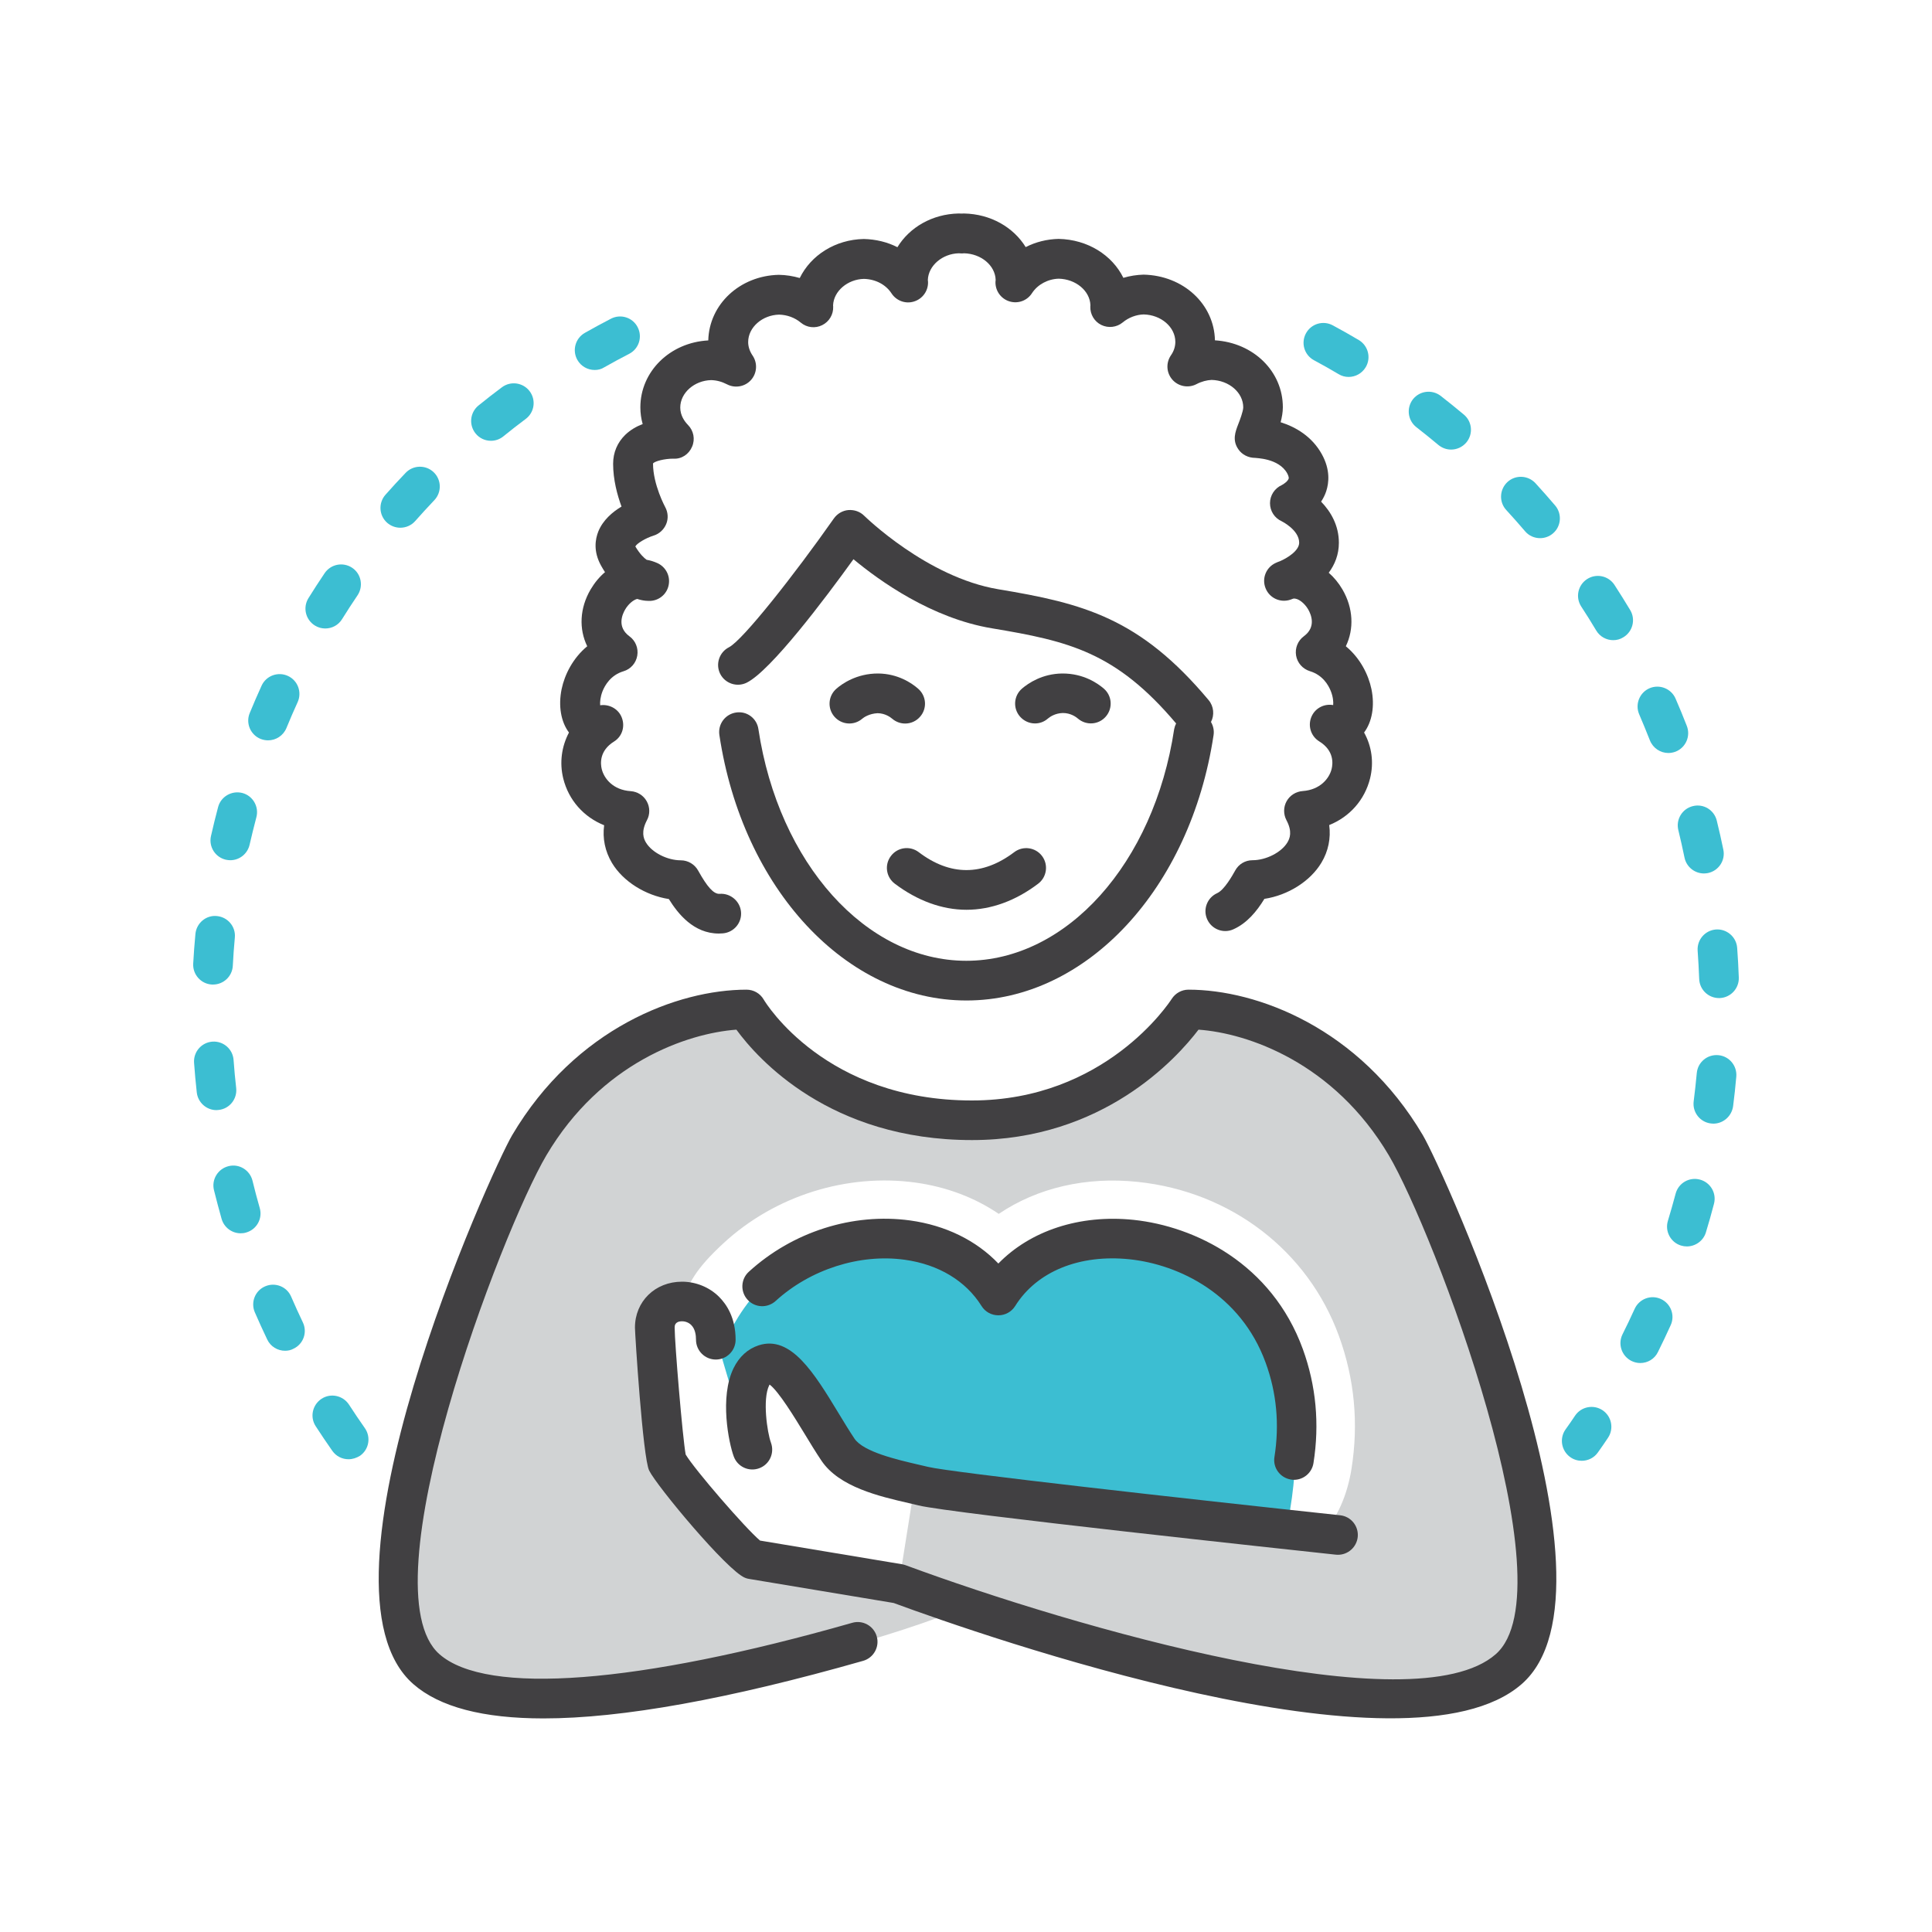
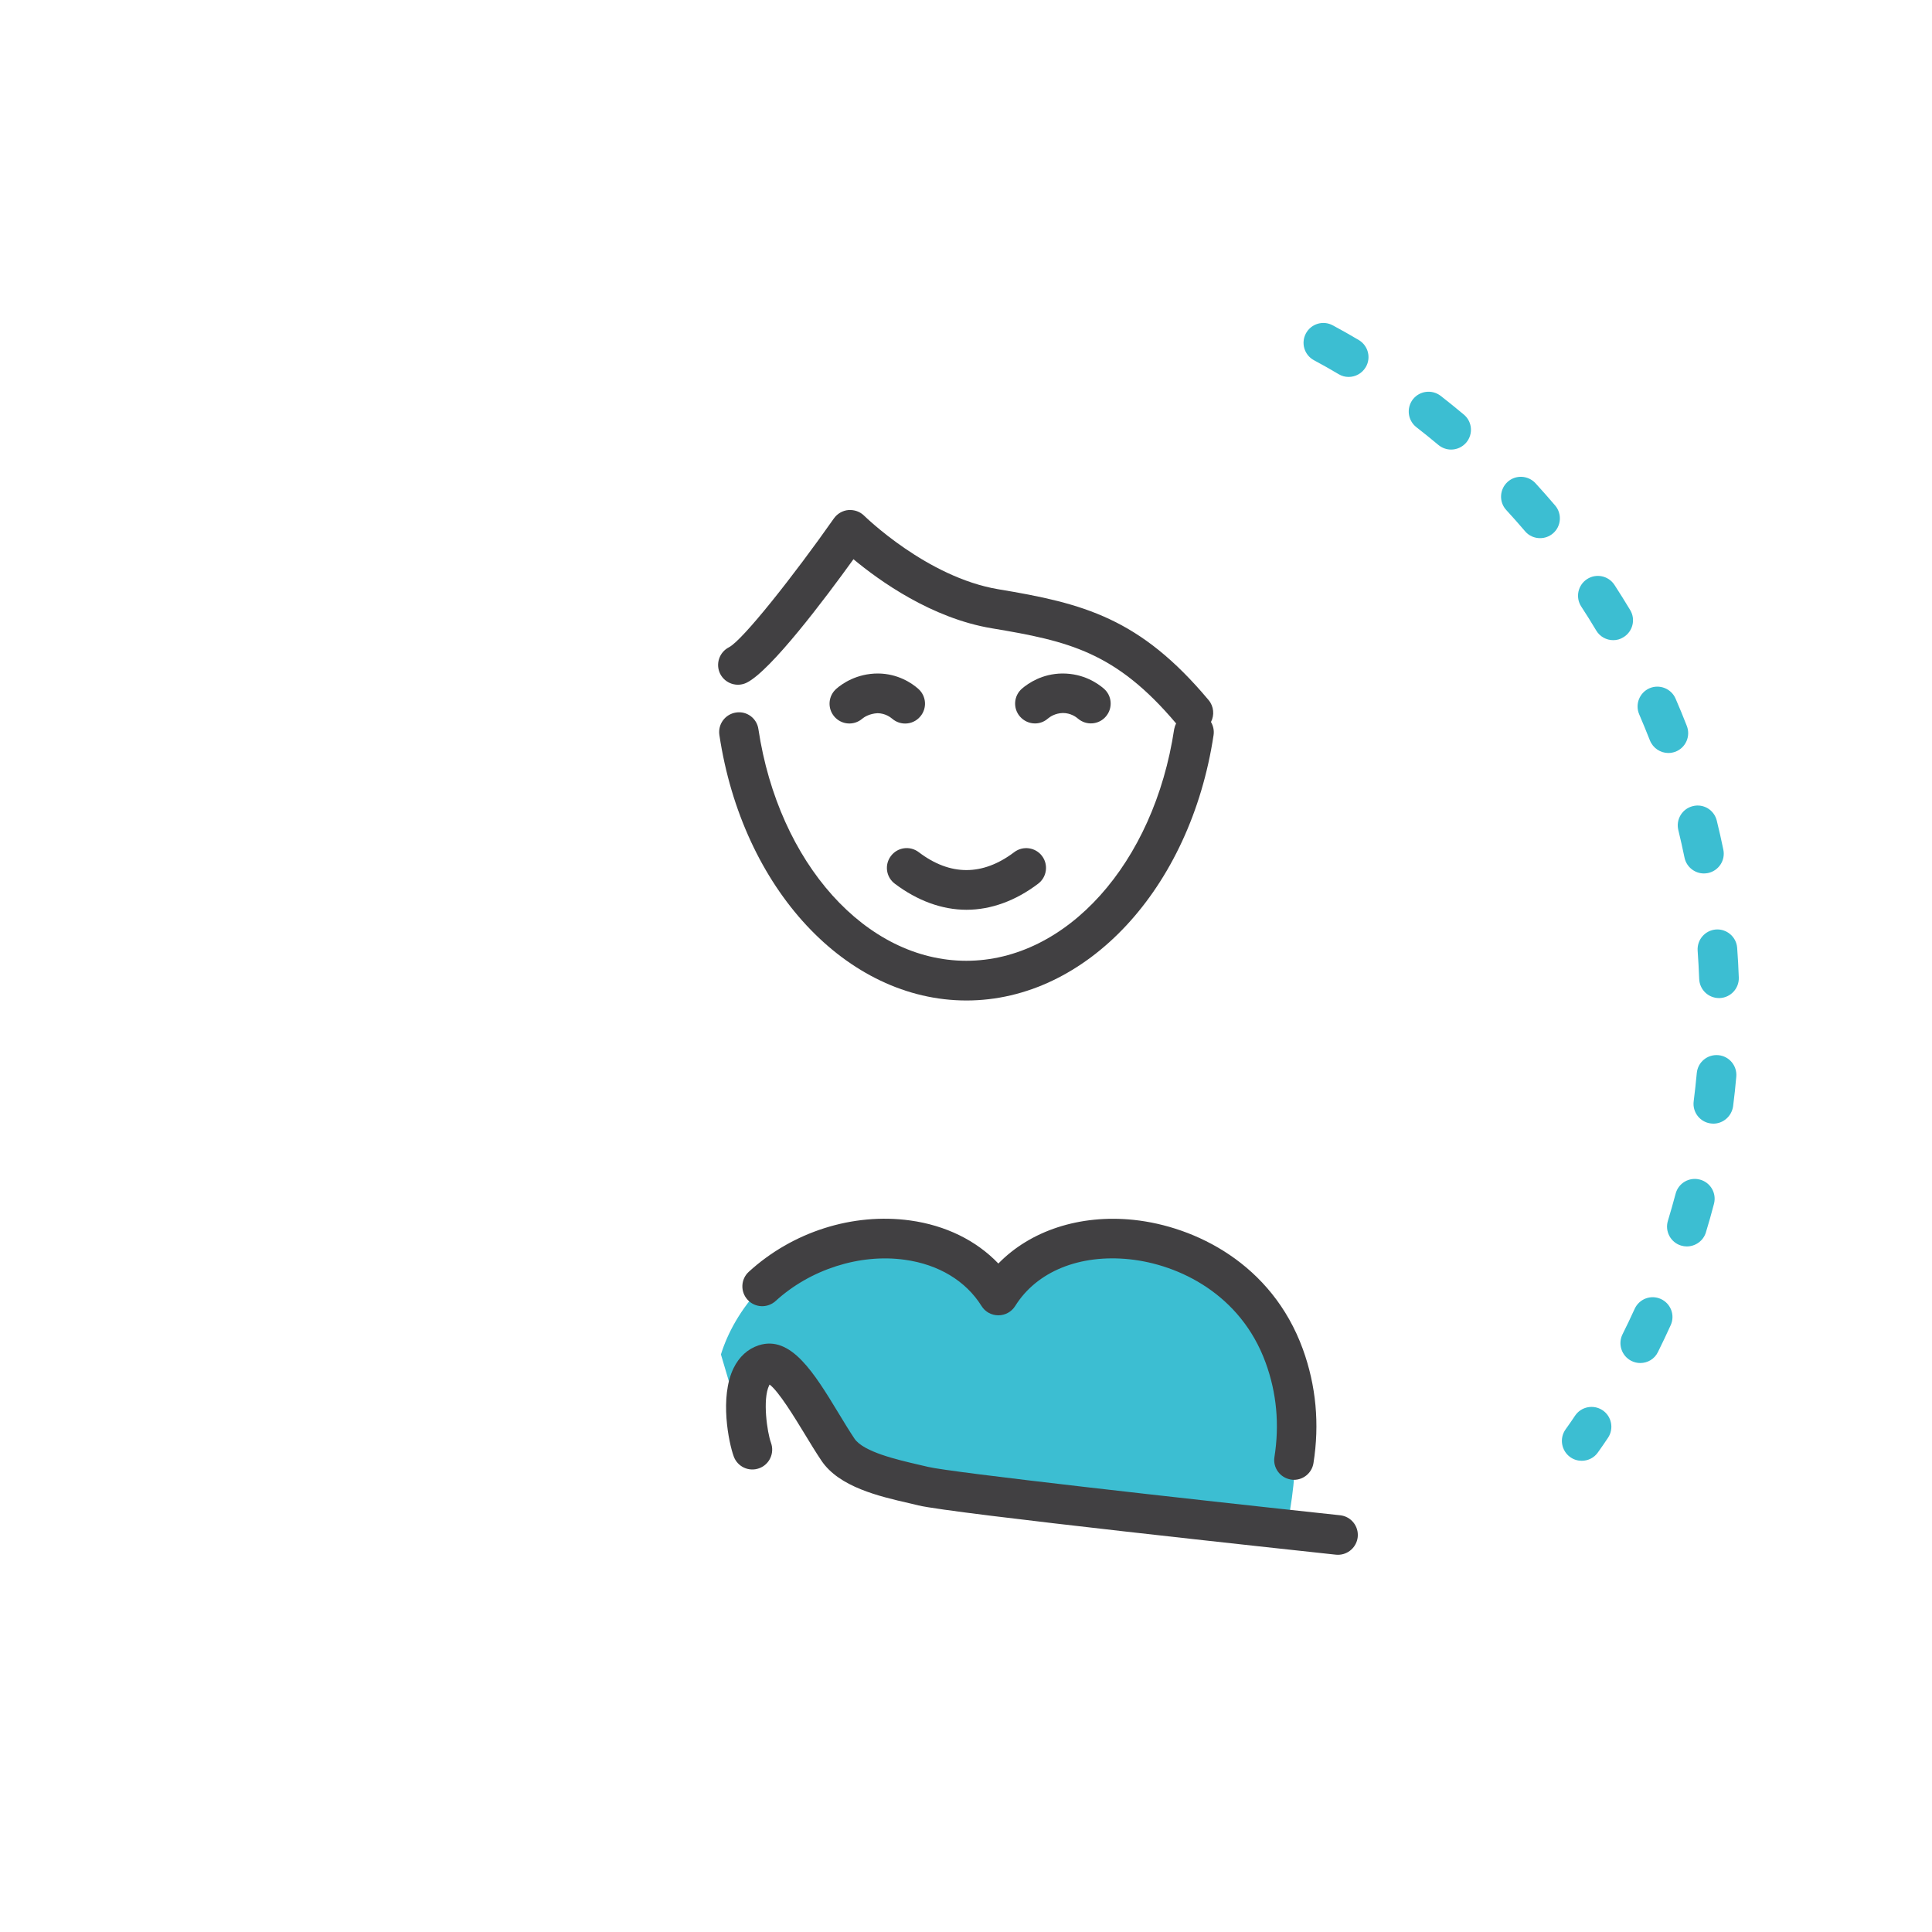
<svg xmlns="http://www.w3.org/2000/svg" viewBox="0 0 200 200" fill="none">
  <path d="M78.9 133.15C86.33 126.37 98.56 126.44 103.35 134.1C109.46 124.32 128.06 126.91 132.95 140.35C134.24 143.89 134.65 150.88 133.32 157.55C115.17 155.93 93.62 154.99 87.97 150.88C84.15 146.04 81.9 141.47 79.4 140.98C78.73 140.85 76.52 143.57 75.78 144.1L74.63 140.21C75.31 138.03 76.61 135.56 78.9 133.15Z" fill="#3CBED2" />
-   <path d="M145.53 118.55C139 107.5 128.5 104.5 123.04 104.5C123.04 104.5 115.77 115.97 100.62 115.97C84.04 115.97 77.29 104.5 77.29 104.5C71.83 104.5 61.33 107.5 54.8 118.55C51.41 124.28 34.65 164.47 44.15 172.79C51.09 178.86 81.31 173.55 98.65 166.88L87.98 162.88L76.68 161.03L68.34 150.67C68.34 150.67 65.98 133.74 70.53 135C71.29 132.81 72 131.38 74.87 128.72C80.22 123.76 87.7 121.45 94.77 122.42C97.96 122.86 100.91 123.97 103.39 125.66C107.39 122.96 112.44 121.78 117.79 122.35C127.42 123.36 135.4 129.48 138.61 138.31C140.22 142.74 140.66 147.37 139.9 152.09C139.49 154.66 138.41 157.41 136.64 158.96C122.8 157.73 94.71 153.55 94.71 153.55L93.05 163.97C93.05 163.97 146.09 181.65 156.19 172.81C165.68 164.48 148.91 124.28 145.53 118.55Z" fill="#D1D3D4" />
  <path d="M90.91 69.72C88.67 69.71 87.15 70.8 86.59 71.29C85.73 72.03 85.63 73.32 86.37 74.18C87.11 75.04 88.4 75.14 89.26 74.4C89.42 74.26 89.99 73.87 90.85 73.83C91.63 73.84 92.17 74.24 92.37 74.41C92.76 74.74 93.23 74.9 93.7 74.9C94.28 74.9 94.85 74.66 95.26 74.18C96 73.32 95.9 72.03 95.04 71.29C94.38 70.71 92.95 69.74 90.91 69.72Z" fill="#414042" />
  <path d="M108.47 74.39C108.67 74.22 109.21 73.83 110.03 73.81C110.83 73.81 111.38 74.21 111.59 74.39C112.45 75.13 113.75 75.03 114.48 74.17C115.22 73.31 115.12 72.01 114.26 71.28C113.7 70.8 112.22 69.7 109.94 69.72C107.89 69.75 106.47 70.71 105.8 71.28C104.94 72.02 104.84 73.31 105.58 74.17C105.99 74.64 106.56 74.89 107.14 74.89C107.61 74.89 108.08 74.73 108.47 74.39Z" fill="#414042" />
-   <path d="M58.31 80.6C58.87 82.84 60.43 84.58 62.54 85.43C62.36 86.79 62.63 88.12 63.35 89.33C64.51 91.26 66.82 92.69 69.24 93.07C70.18 94.59 71.81 96.64 74.41 96.64C74.55 96.64 74.69 96.63 74.84 96.62C75.97 96.52 76.81 95.53 76.71 94.4C76.61 93.27 75.59 92.44 74.49 92.53C73.86 92.56 73.2 91.79 72.27 90.12C71.91 89.47 71.22 89.06 70.48 89.06C69.07 89.06 67.49 88.25 66.87 87.22C66.61 86.79 66.35 86.09 66.97 84.91C67.3 84.3 67.29 83.56 66.95 82.95C66.61 82.34 65.99 81.95 65.29 81.9C63.46 81.78 62.53 80.59 62.29 79.61C62.16 79.07 62.02 77.72 63.57 76.76C64.47 76.2 64.76 75.06 64.29 74.11C63.89 73.3 62.98 72.88 62.13 73.01C62.1 72.67 62.14 72.15 62.38 71.54C62.62 70.95 63.21 69.89 64.54 69.49C65.29 69.27 65.84 68.64 65.97 67.87C66.1 67.1 65.79 66.33 65.16 65.87C63.85 64.91 64.41 63.61 64.72 63.09C65.02 62.57 65.53 62.11 65.96 62C66.65 62.23 67.18 62.21 67.38 62.2C68.31 62.13 69.08 61.43 69.23 60.51C69.39 59.59 68.91 58.68 68.05 58.29C67.69 58.13 67.32 58.01 66.94 57.95C66.67 57.76 66.25 57.37 65.77 56.57C65.91 56.26 66.86 55.69 67.65 55.45C68.24 55.27 68.72 54.83 68.96 54.26C69.2 53.69 69.16 53.04 68.86 52.49C68.85 52.47 67.6 50.17 67.6 47.98C67.77 47.74 68.8 47.48 69.7 47.48C70.56 47.54 71.31 47.02 71.64 46.25C71.98 45.48 71.81 44.59 71.22 43.99C70.86 43.62 70.42 43.01 70.42 42.19C70.42 40.66 71.89 39.39 73.61 39.35C74.18 39.36 74.73 39.51 75.27 39.79C76.1 40.22 77.13 40.03 77.75 39.33C78.37 38.63 78.44 37.59 77.91 36.81C77.61 36.37 77.45 35.89 77.45 35.41C77.45 33.88 78.92 32.61 80.65 32.57C81.48 32.59 82.28 32.88 82.9 33.4C83.52 33.92 84.39 34.02 85.11 33.66C85.84 33.3 86.28 32.55 86.25 31.75C86.25 31.71 86.24 31.66 86.24 31.61C86.3 30.13 87.75 28.91 89.43 28.87C90.63 28.9 91.69 29.45 92.29 30.37C92.79 31.14 93.75 31.49 94.62 31.21C95.5 30.94 96.09 30.12 96.07 29.2C96.07 29.12 96.06 29.05 96.05 28.97C96.11 27.49 97.56 26.26 99.26 26.22L99.44 26.23C99.52 26.24 99.6 26.24 99.69 26.23L99.79 26.22C101.57 26.26 103.02 27.48 103.07 28.97C103.06 29.05 103.05 29.14 103.05 29.19C103.03 30.11 103.62 30.93 104.5 31.2C105.38 31.47 106.33 31.13 106.83 30.35C107.42 29.44 108.49 28.88 109.6 28.85C111.37 28.89 112.83 30.11 112.88 31.6C112.87 31.65 112.87 31.69 112.87 31.73C112.84 32.54 113.29 33.29 114.01 33.64C114.73 33.99 115.6 33.89 116.22 33.38C116.84 32.86 117.64 32.57 118.39 32.55C120.2 32.59 121.67 33.86 121.67 35.39C121.67 35.87 121.52 36.35 121.21 36.79C120.68 37.57 120.74 38.6 121.37 39.31C121.99 40.01 123.02 40.2 123.85 39.77C124.38 39.49 124.94 39.35 125.42 39.33C127.23 39.37 128.7 40.64 128.7 42.17C128.7 42.56 128.34 43.52 128.18 43.92C127.88 44.7 127.54 45.58 128.2 46.52C128.58 47.07 129.23 47.4 129.94 47.4C129.93 47.43 132.37 47.4 133.25 49C133.31 49.11 133.45 49.4 133.4 49.55C133.32 49.8 132.91 50.11 132.68 50.22C131.95 50.55 131.47 51.28 131.47 52.09C131.47 52.9 131.94 53.63 132.68 53.96C132.7 53.97 134.49 54.86 134.49 56.18C134.49 57.01 133.25 57.78 132.49 58.1C132.35 58.15 132.21 58.2 132.07 58.27C131.07 58.72 130.6 59.87 131.01 60.89C131.41 61.91 132.54 62.43 133.58 62.08C133.68 62.05 133.78 62.01 133.88 61.97C134.36 61.89 135.04 62.43 135.42 63.08C135.72 63.6 136.28 64.9 134.98 65.86C134.35 66.32 134.04 67.1 134.17 67.86C134.3 68.63 134.86 69.25 135.6 69.48C136.93 69.88 137.52 70.93 137.76 71.53C138 72.13 138.04 72.65 138.01 72.99C137.13 72.83 136.22 73.26 135.81 74.09C135.34 75.04 135.66 76.19 136.57 76.75C138.13 77.71 137.98 79.06 137.85 79.6C137.61 80.58 136.67 81.76 134.85 81.89C134.16 81.94 133.53 82.33 133.19 82.94C132.85 83.55 132.85 84.29 133.17 84.9C133.8 86.08 133.53 86.78 133.27 87.21C132.65 88.24 131.06 89.05 129.66 89.05C128.91 89.05 128.23 89.45 127.87 90.11C127.59 90.61 126.75 92.12 126 92.46C124.97 92.92 124.5 94.14 124.97 95.17C125.43 96.2 126.65 96.67 127.68 96.2C129.09 95.57 130.1 94.34 130.89 93.05C133.32 92.68 135.63 91.24 136.79 89.31C137.51 88.11 137.78 86.77 137.6 85.41C139.71 84.56 141.27 82.82 141.83 80.58C142.24 78.92 142 77.25 141.21 75.83C142.04 74.72 142.33 73.07 141.97 71.33C141.66 69.85 140.82 68.14 139.32 66.9C140.18 65.12 140.1 62.96 138.97 61.02C138.57 60.34 138.09 59.76 137.55 59.29C138.18 58.44 138.6 57.41 138.6 56.19C138.6 54.4 137.77 52.97 136.76 51.93C136.97 51.61 137.16 51.25 137.29 50.85C137.57 49.99 137.73 48.63 136.83 47.01C135.82 45.19 134.14 44.2 132.57 43.71C132.7 43.21 132.8 42.68 132.8 42.16C132.8 38.46 129.78 35.48 125.77 35.23C125.69 31.49 122.51 28.52 118.38 28.43C117.67 28.45 116.97 28.56 116.29 28.76C115.14 26.42 112.61 24.79 109.58 24.73C108.37 24.76 107.21 25.05 106.18 25.58C104.92 23.54 102.57 22.15 99.78 22.1C99.7 22.1 99.62 22.1 99.54 22.11C99.45 22.11 99.36 22.1 99.23 22.1C96.49 22.16 94.15 23.54 92.9 25.59C91.86 25.06 90.68 24.77 89.42 24.74C86.45 24.8 83.94 26.43 82.79 28.78C82.1 28.58 81.37 28.46 80.62 28.45C76.58 28.54 73.41 31.51 73.32 35.24C69.36 35.45 66.29 38.45 66.29 42.17C66.29 42.76 66.37 43.34 66.53 43.9C65.89 44.14 65.26 44.5 64.73 45.01C63.91 45.81 63.47 46.84 63.47 48.01C63.47 49.66 63.9 51.25 64.34 52.44C63.4 53 62.42 53.84 61.94 55.01C61.62 55.81 61.4 57.07 62.22 58.55C62.35 58.79 62.49 59.01 62.63 59.23C62.06 59.71 61.56 60.31 61.14 61.02C60 62.96 59.92 65.12 60.79 66.9C59.29 68.14 58.45 69.85 58.14 71.33C57.78 73.08 58.07 74.73 58.9 75.83C58.14 77.27 57.9 78.94 58.31 80.6Z" fill="#414042" />
  <path d="M76.19 73.76C75.07 73.93 74.3 74.97 74.47 76.09C76.86 92.01 87.62 103.57 100.05 103.57C112.47 103.57 123.23 92.01 125.63 76.09C125.7 75.6 125.59 75.14 125.36 74.74C125.73 74.03 125.66 73.13 125.12 72.48C118 63.97 112.15 62.46 103.35 61C95.94 59.76 89.53 53.45 89.46 53.39C89.03 52.96 88.44 52.76 87.83 52.8C87.23 52.85 86.68 53.17 86.33 53.66C82.23 59.5 76.9 66.26 75.47 67C74.46 67.51 74.05 68.74 74.55 69.75C75.06 70.76 76.29 71.17 77.3 70.67C79.8 69.42 85.38 62.01 88.35 57.89C91.03 60.12 96.43 64 102.67 65.04C110.66 66.37 115.51 67.5 121.75 74.89C121.66 75.07 121.59 75.27 121.55 75.48C119.46 89.38 110.41 99.46 100.03 99.46C89.65 99.46 80.6 89.37 78.51 75.48C78.35 74.36 77.31 73.58 76.19 73.76Z" fill="#414042" />
  <path d="M95.1 88.21C94.2 87.53 92.91 87.7 92.23 88.61C91.54 89.51 91.72 90.8 92.63 91.48C94.96 93.24 97.52 94.18 100.05 94.18C102.58 94.18 105.14 93.25 107.47 91.48C108.37 90.8 108.55 89.51 107.87 88.61C107.19 87.71 105.9 87.53 105 88.21C101.72 90.69 98.36 90.69 95.1 88.21Z" fill="#414042" />
  <path d="M133.63 153.16C133.74 153.18 133.85 153.19 133.95 153.19C134.94 153.19 135.81 152.47 135.97 151.46C136.61 147.41 136.24 143.44 134.87 139.66C131.65 130.81 123.71 126.95 117.35 126.28C111.77 125.7 106.66 127.4 103.35 130.8C101.05 128.4 97.89 126.85 94.21 126.34C88.28 125.53 82.05 127.51 77.52 131.65C76.68 132.41 76.62 133.71 77.39 134.55C78.16 135.39 79.45 135.44 80.29 134.68C83.88 131.4 89.01 129.76 93.66 130.41C97.15 130.89 99.98 132.59 101.61 135.2C101.98 135.8 102.64 136.16 103.35 136.16C104.06 136.16 104.71 135.8 105.09 135.2C107.32 131.62 111.75 129.82 116.93 130.36C122.06 130.9 128.45 134 131.02 141.07C132.16 144.19 132.46 147.47 131.93 150.83C131.75 151.93 132.51 152.98 133.63 153.16Z" fill="#414042" />
  <path d="M75.96 150.78C76.35 151.84 77.53 152.39 78.6 151.99C79.66 151.6 80.2 150.42 79.81 149.35C79.42 148.29 78.92 144.86 79.62 143.42C79.64 143.39 79.65 143.36 79.67 143.33C80.62 144.04 82.26 146.74 83.28 148.41C83.87 149.38 84.45 150.34 85.03 151.2C86.86 153.94 91.03 154.9 94.07 155.6C94.43 155.68 94.77 155.76 95.08 155.84C98.41 156.66 134.22 160.5 138.29 160.94C138.36 160.95 138.44 160.95 138.51 160.95C139.54 160.95 140.43 160.17 140.55 159.12C140.67 157.99 139.86 156.98 138.73 156.86C122.85 155.16 98.38 152.42 96.07 151.85C95.74 151.77 95.38 151.69 95 151.6C92.9 151.11 89.37 150.3 88.45 148.92C87.91 148.11 87.35 147.19 86.8 146.28C84.27 142.11 81.86 138.18 78.53 139.27C77.4 139.64 76.51 140.46 75.94 141.63C74.47 144.63 75.44 149.38 75.96 150.78Z" fill="#414042" />
-   <path d="M147.29 117.51C140.72 106.39 130.11 102.45 123.03 102.45C122.33 102.45 121.68 102.81 121.3 103.4C121.02 103.83 114.39 113.92 100.61 113.92C85.49 113.92 79.3 103.89 79.05 103.46C78.68 102.83 78.01 102.45 77.28 102.45C70.2 102.45 59.59 106.39 53.02 117.51C50.94 121.02 31.29 164.28 42.79 174.34C45.5 176.71 50 177.89 56.26 177.89C64.37 177.89 75.42 175.9 89.35 171.93C90.44 171.62 91.07 170.48 90.76 169.4C90.45 168.31 89.31 167.68 88.23 167.99C65.97 174.34 50.39 175.53 45.5 171.25C37.79 164.5 51.94 127.42 56.56 119.6C62.23 110.01 71.13 106.97 76.23 106.59C78.44 109.61 85.91 118.02 100.62 118.02C114.19 118.02 121.82 109.55 124.07 106.59C129.16 106.95 138.08 109.99 143.77 119.6C148.39 127.42 162.55 164.5 154.83 171.25C146.36 178.67 111.17 168.46 93.75 162.03C93.63 161.99 93.5 161.95 93.38 161.93L78.68 159.48C77.15 158.19 71.9 152.12 70.98 150.57C70.66 148.83 69.84 139.03 69.84 137.43C69.84 137.27 69.84 136.78 70.61 136.78C70.96 136.78 71.31 136.92 71.55 137.16C71.97 137.57 72.05 138.22 72.05 138.69C72.05 139.82 72.97 140.74 74.1 140.74C75.23 140.74 76.15 139.82 76.15 138.69C76.15 136.41 75.21 135.01 74.42 134.23C73.42 133.24 72.02 132.68 70.6 132.68C67.82 132.68 65.73 134.72 65.73 137.43C65.73 138.03 66.54 150.88 67.2 152.23C67.99 153.84 75.27 162.59 77.12 163.33C77.26 163.39 77.4 163.43 77.55 163.45L92.51 165.94C101.72 169.33 145.66 184.72 157.53 174.33C169.02 164.28 149.37 121.02 147.29 117.51Z" fill="#414042" />
-   <path d="M36.08 151.06C35.43 151.06 34.8 150.76 34.4 150.19C33.81 149.35 33.24 148.5 32.68 147.64C32.06 146.69 32.34 145.42 33.29 144.8C34.24 144.18 35.51 144.46 36.13 145.41C36.66 146.23 37.21 147.04 37.77 147.84C38.42 148.77 38.2 150.05 37.27 150.7C36.9 150.93 36.49 151.06 36.08 151.06ZM29.51 139.83C28.74 139.83 28.01 139.4 27.66 138.66C27.22 137.73 26.79 136.8 26.38 135.85C25.93 134.81 26.41 133.6 27.45 133.16C28.49 132.71 29.7 133.19 30.14 134.23C30.53 135.13 30.93 136.01 31.35 136.89C31.84 137.91 31.41 139.14 30.38 139.62C30.11 139.77 29.81 139.83 29.51 139.83ZM24.91 127.67C24.02 127.67 23.2 127.08 22.94 126.18C22.66 125.19 22.4 124.2 22.15 123.2C21.88 122.1 22.56 120.99 23.66 120.72C24.76 120.44 25.87 121.13 26.14 122.23C26.37 123.18 26.62 124.12 26.89 125.06C27.2 126.15 26.57 127.28 25.48 127.59C25.29 127.65 25.1 127.67 24.91 127.67ZM22.41 114.92C21.38 114.92 20.49 114.14 20.37 113.09C20.26 112.07 20.16 111.05 20.09 110.02C20.01 108.89 20.86 107.91 21.99 107.83C23.12 107.75 24.1 108.6 24.18 109.73C24.25 110.71 24.34 111.68 24.45 112.64C24.57 113.77 23.76 114.78 22.64 114.9C22.56 114.91 22.48 114.92 22.41 114.92ZM22.05 101.92C22.01 101.92 21.98 101.92 21.94 101.92C20.81 101.86 19.94 100.89 20 99.76C20.06 98.73 20.13 97.7 20.23 96.68C20.34 95.55 21.34 94.71 22.46 94.83C23.59 94.94 24.42 95.94 24.31 97.06C24.22 98.03 24.15 99 24.1 99.98C24.04 101.08 23.13 101.92 22.05 101.92ZM23.84 89.05C23.69 89.05 23.54 89.03 23.39 89C22.28 88.75 21.59 87.65 21.84 86.55C22.07 85.54 22.31 84.54 22.58 83.54C22.87 82.45 24 81.81 25.09 82.09C26.18 82.38 26.83 83.51 26.54 84.6C26.29 85.54 26.06 86.49 25.84 87.44C25.62 88.4 24.78 89.05 23.84 89.05ZM27.75 76.64C27.49 76.64 27.23 76.59 26.97 76.49C25.92 76.06 25.42 74.86 25.85 73.82C26.24 72.87 26.65 71.92 27.08 70.98C27.55 69.95 28.77 69.5 29.8 69.97C30.83 70.44 31.28 71.66 30.81 72.69C30.4 73.58 30.02 74.47 29.65 75.37C29.32 76.16 28.56 76.64 27.75 76.64ZM33.67 65.06C33.3 65.06 32.92 64.96 32.59 64.75C31.63 64.15 31.33 62.89 31.93 61.92C32.47 61.05 33.03 60.19 33.61 59.33C34.25 58.39 35.52 58.15 36.46 58.78C37.4 59.41 37.64 60.69 37.01 61.63C36.46 62.44 35.93 63.26 35.42 64.08C35.03 64.72 34.36 65.06 33.67 65.06ZM41.44 54.63C40.96 54.63 40.47 54.46 40.08 54.12C39.23 53.37 39.15 52.07 39.9 51.22C40.58 50.45 41.28 49.69 41.99 48.95C42.77 48.13 44.07 48.1 44.89 48.88C45.71 49.66 45.74 50.96 44.96 51.78C44.29 52.49 43.63 53.2 42.98 53.94C42.57 54.4 42.01 54.63 41.44 54.63ZM50.82 45.63C50.22 45.63 49.63 45.37 49.23 44.87C48.52 43.99 48.65 42.7 49.53 41.98C50.33 41.33 51.14 40.7 51.96 40.09C52.87 39.41 54.15 39.6 54.83 40.5C55.51 41.41 55.33 42.69 54.42 43.37C53.64 43.95 52.87 44.55 52.11 45.17C51.73 45.48 51.28 45.63 50.82 45.63ZM61.56 38.3C60.85 38.3 60.15 37.93 59.77 37.26C59.21 36.27 59.56 35.02 60.54 34.46C61.43 33.95 62.33 33.47 63.25 32.99C64.26 32.47 65.49 32.86 66.01 33.87C66.53 34.88 66.14 36.11 65.13 36.63C64.26 37.08 63.4 37.54 62.56 38.02C62.25 38.22 61.91 38.3 61.56 38.3Z" fill="#3CBED2" />
  <path d="M163.74 151.22C163.33 151.22 162.91 151.1 162.55 150.84C161.63 150.18 161.41 148.9 162.06 147.98C162.4 147.51 162.73 147.03 163.05 146.55C163.68 145.61 164.96 145.36 165.9 145.99C166.84 146.62 167.09 147.9 166.46 148.84C166.12 149.35 165.77 149.86 165.41 150.36C165.02 150.92 164.38 151.22 163.74 151.22ZM169.8 141.1C169.49 141.1 169.18 141.03 168.88 140.88C167.87 140.37 167.46 139.14 167.96 138.13C168.4 137.26 168.81 136.38 169.22 135.49C169.69 134.46 170.9 134 171.93 134.47C172.96 134.94 173.42 136.15 172.95 137.18C172.53 138.12 172.08 139.04 171.63 139.96C171.28 140.69 170.55 141.1 169.8 141.1ZM174.62 129.03C174.42 129.03 174.22 129 174.02 128.94C172.94 128.61 172.33 127.46 172.66 126.38C172.94 125.45 173.21 124.51 173.46 123.57C173.75 122.47 174.87 121.82 175.97 122.11C177.07 122.4 177.72 123.52 177.43 124.62C177.17 125.62 176.89 126.61 176.59 127.59C176.32 128.46 175.5 129.03 174.62 129.03ZM177.36 116.32C177.27 116.32 177.19 116.31 177.1 116.3C175.98 116.16 175.18 115.13 175.33 114C175.45 113.03 175.56 112.07 175.65 111.09C175.75 109.96 176.74 109.13 177.88 109.23C179.01 109.33 179.84 110.33 179.74 111.46C179.65 112.49 179.54 113.51 179.41 114.52C179.26 115.56 178.38 116.32 177.36 116.32ZM177.95 103.32C176.85 103.32 175.94 102.45 175.9 101.34C175.86 100.36 175.81 99.39 175.74 98.42C175.66 97.29 176.5 96.31 177.63 96.22C178.75 96.14 179.74 96.98 179.83 98.11C179.91 99.13 179.96 100.16 180 101.19C180.04 102.32 179.16 103.27 178.03 103.32C178 103.32 177.97 103.32 177.95 103.32ZM176.39 90.42C175.44 90.42 174.58 89.75 174.38 88.78C174.18 87.82 173.97 86.87 173.74 85.93C173.47 84.83 174.14 83.72 175.24 83.45C176.35 83.17 177.45 83.85 177.72 84.95C177.97 85.95 178.19 86.95 178.4 87.96C178.63 89.07 177.91 90.15 176.8 90.38C176.67 90.4 176.53 90.42 176.39 90.42ZM172.71 77.95C171.89 77.95 171.12 77.45 170.8 76.65C170.44 75.74 170.07 74.84 169.69 73.95C169.24 72.91 169.72 71.7 170.75 71.25C171.79 70.8 173 71.28 173.45 72.31C173.86 73.25 174.25 74.2 174.62 75.15C175.03 76.21 174.51 77.39 173.46 77.81C173.21 77.9 172.96 77.95 172.71 77.95ZM167 66.27C166.3 66.27 165.62 65.91 165.24 65.27C164.74 64.43 164.22 63.6 163.69 62.79C163.07 61.84 163.34 60.57 164.29 59.95C165.24 59.33 166.51 59.6 167.13 60.55C167.69 61.41 168.23 62.28 168.76 63.16C169.34 64.13 169.02 65.39 168.05 65.97C167.72 66.18 167.36 66.27 167 66.27ZM159.43 55.71C158.85 55.71 158.27 55.47 157.87 54.99C157.24 54.25 156.59 53.52 155.93 52.8C155.16 51.97 155.22 50.67 156.05 49.9C156.88 49.13 158.18 49.19 158.95 50.02C159.64 50.78 160.33 51.55 160.99 52.33C161.72 53.19 161.62 54.49 160.76 55.22C160.37 55.55 159.9 55.71 159.43 55.71ZM150.22 46.54C149.75 46.54 149.29 46.38 148.9 46.06C148.15 45.43 147.39 44.82 146.62 44.22C145.73 43.52 145.57 42.24 146.26 41.34C146.96 40.45 148.24 40.29 149.14 40.98C149.95 41.61 150.75 42.26 151.54 42.92C152.41 43.65 152.52 44.94 151.79 45.81C151.38 46.29 150.8 46.54 150.22 46.54ZM139.61 39.02C139.25 39.02 138.9 38.93 138.57 38.73C137.73 38.23 136.88 37.75 136.02 37.29C135.02 36.75 134.65 35.51 135.19 34.51C135.73 33.51 136.97 33.14 137.97 33.68C138.88 34.17 139.77 34.67 140.66 35.2C141.63 35.78 141.96 37.03 141.38 38.01C140.99 38.66 140.31 39.02 139.61 39.02Z" fill="#3CBED2" />
</svg>